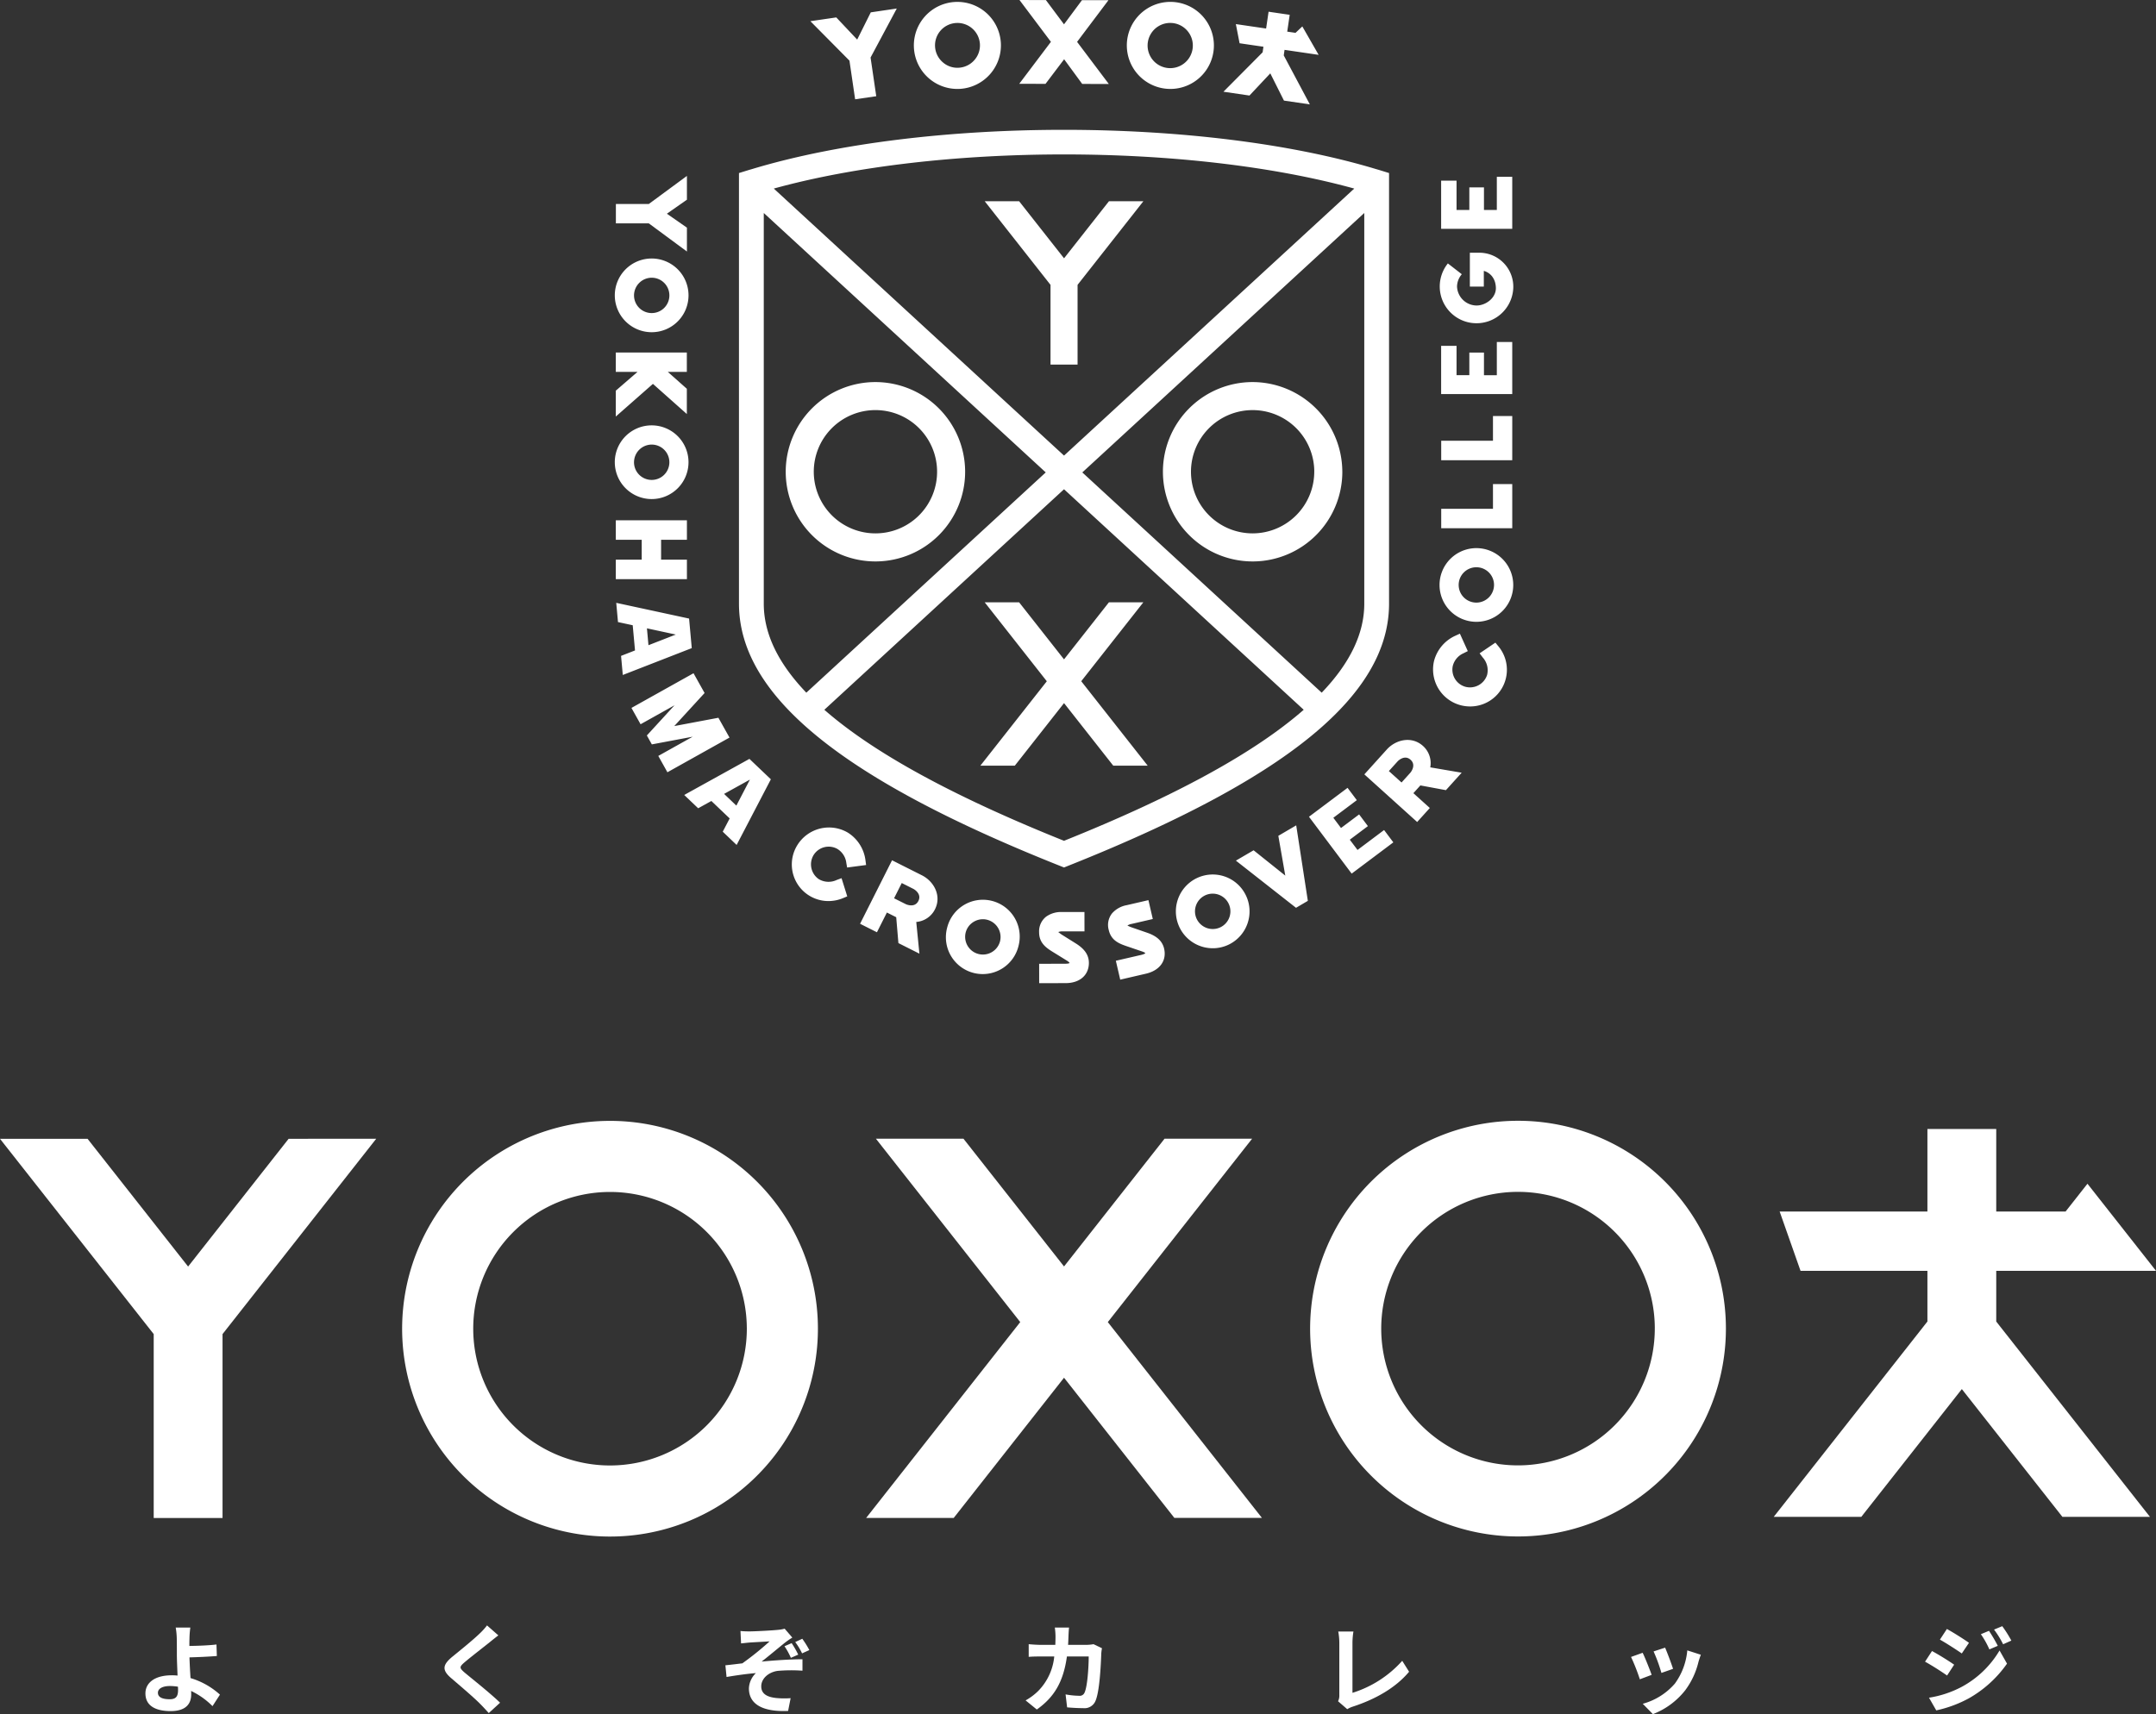
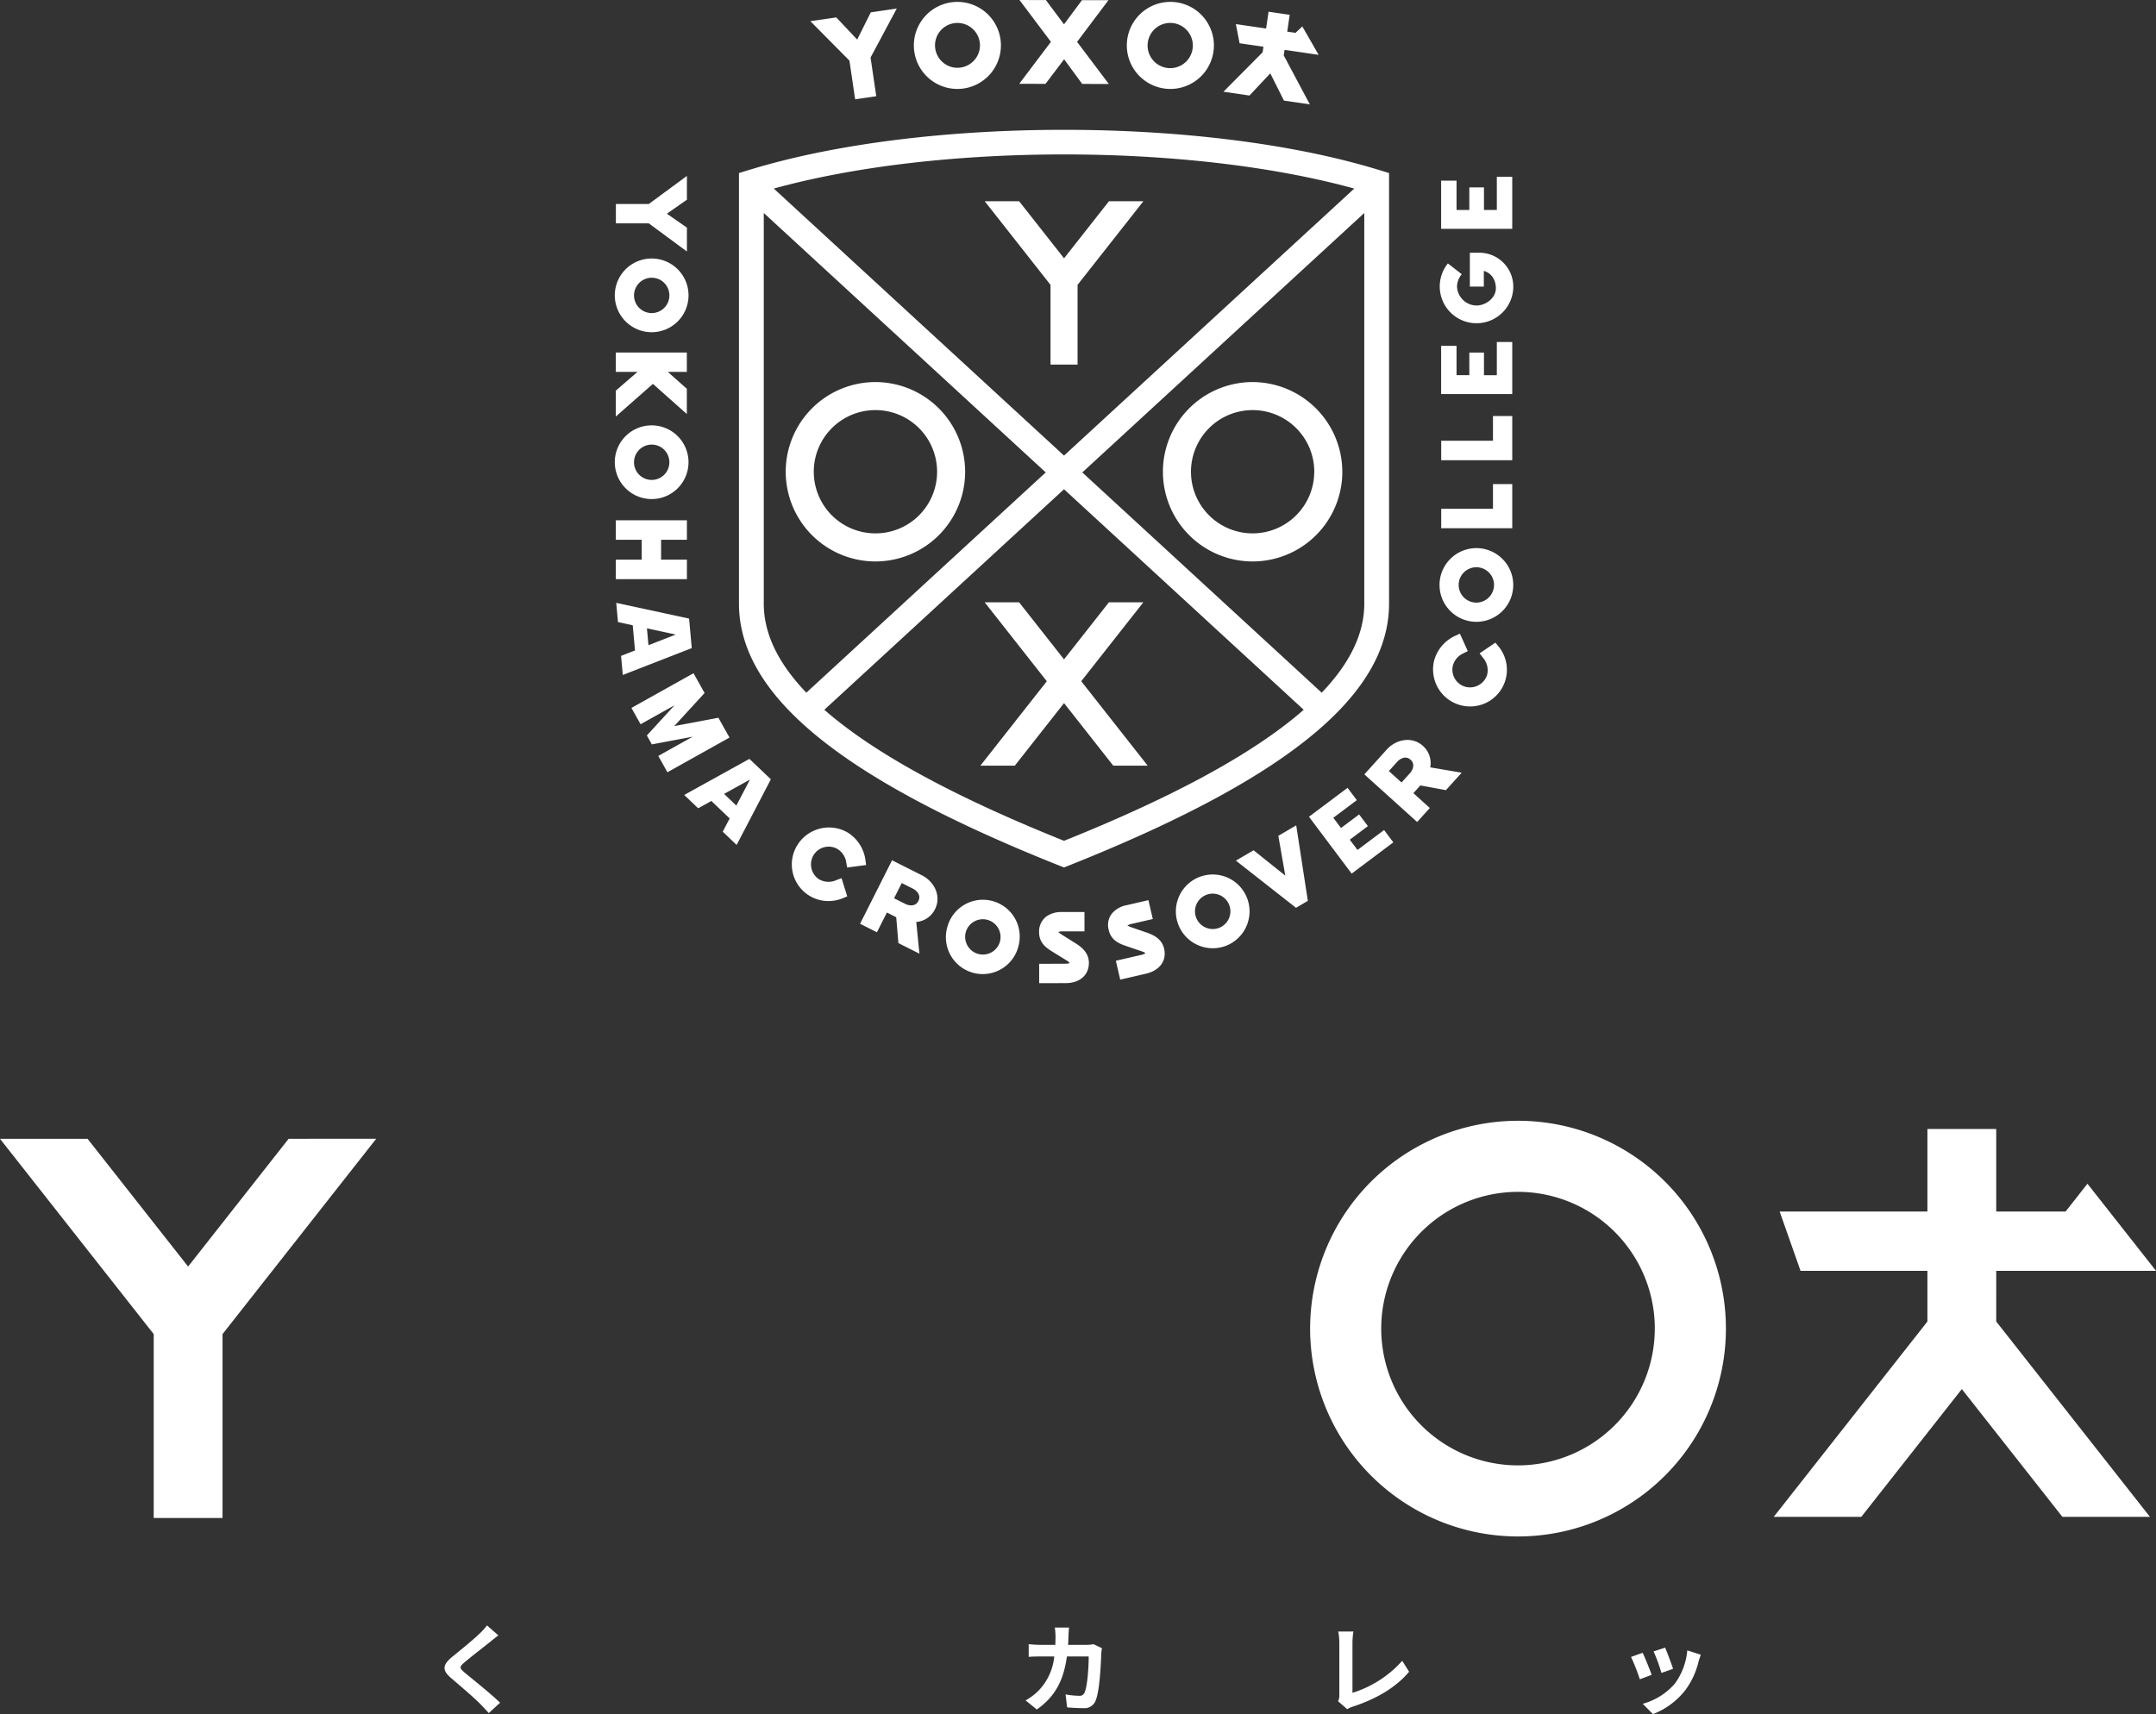
<svg xmlns="http://www.w3.org/2000/svg" width="469.487" height="373.364" viewBox="0 0 469.487 373.364">
  <rect x="0" y="0" width="469.487" height="373.364" fill="#333333" stroke="none" />
  <g id="グループ_1230" data-name="グループ 1230" transform="translate(-328.78 -119.779)">
    <g id="レイヤー_1" data-name="レイヤー 1" transform="translate(462.657 119.779)">
      <path id="パス_903" data-name="パス 903" d="M573.949,251.26c0,7.921-3.5,15.553-10.681,23.061q-1.8,1.878-3.9,3.747c-11.4,10.124-29.626,20.072-55.2,30.261l-1,.4-1-.4c-25.578-10.188-43.8-20.137-55.2-30.261q-2.1-1.87-3.9-3.747c-7.179-7.508-10.681-15.14-10.681-23.061v-93.79l1.9-.587c.339-.107.694-.2,1.037-.306,37.716-11.362,97.972-11.362,135.686,0,.343.1.7.2,1.037.306l1.9.587v93.79ZM439.971,160.852l63.2,58.161,63.2-58.161C530.437,150.937,475.907,150.937,439.971,160.852Zm7.087,109.8,52.131-47.974-61.4-56.507V251.26C437.787,257.737,440.859,264.185,447.058,270.654Zm108.305,3.724L503.17,226.345l-52.192,48.034c10.729,9.393,28.051,18.854,52.193,28.54C527.314,293.232,544.635,283.771,555.363,274.379Zm13.19-23.118V166.173l-61.4,56.507,52.131,47.974C565.482,264.185,568.554,257.737,568.554,251.26Zm-61.469,16.691,13.362-16.981h-7.494L503.171,263.4l-9.783-12.433h-7.494l13.528,17.2-.166.213-14.3,18.172h7.5l10.718-13.624,10.716,13.624h7.5l-14.465-18.385Zm-25.447-45.5A19.534,19.534,0,1,1,462.131,203,19.555,19.555,0,0,1,481.637,222.447Zm-6.107,0a13.426,13.426,0,1,0-13.4,13.507A13.415,13.415,0,0,0,475.53,222.447Zm24.7-23.253h5.891V181.83l.073-.1,14.257-18.121h-7.494l-9.781,12.433-9.783-12.433h-7.494l14.33,18.217Zm63.545,23.253A19.534,19.534,0,1,1,544.21,203,19.581,19.581,0,0,1,563.77,222.447Zm-6.109,0a13.425,13.425,0,1,0-13.451,13.507A13.44,13.44,0,0,0,557.661,222.447Zm-96.575-99.981-2.96,5.933-4.553-4.829-5.639.824,8.508,8.59,1.236,8.422,4.6-.671-1.238-8.426,5.707-10.676Zm28.316,6.525a9.492,9.492,0,0,1-8.776,10.136c-.224.014-.446.023-.668.023a9.48,9.48,0,1,1,9.443-10.159Zm-9.438-4.214c-.117,0-.234,0-.352.012a4.874,4.874,0,0,0-2.846,8.554,4.793,4.793,0,0,0,3.535,1.184,4.887,4.887,0,0,0,3.355-1.673,4.837,4.837,0,0,0,1.192-3.541A4.9,4.9,0,0,0,479.964,124.778Zm32.878-4.957-5.768-.01-3.91,5.266-3.946-5.286-5.749-.012,6.844,9.11-6.9,9.141,5.723.01,4.053-5.354,3.934,5.37,5.8.018-6.913-9.178Zm20.648,3.647a9.478,9.478,0,0,1-7.151,15.682q-.351,0-.7-.026a9.48,9.48,0,1,1,7.854-15.656Zm-6.828,1.318c-.117-.009-.234-.014-.351-.014a4.925,4.925,0,1,0,.351.014Zm24.526,5.85,7.422,1.088-3.553-6.193-1.481,1.4-1.806-.266.539-3.661-4.6-.675-.537,3.661-6.588-.965.811,4.172,5.195.761-.178,1.212-8.531,8.585,5.665.832,4.537-4.833,2.974,5.934,5.637.827-5.679-10.669ZM421.055,174.564v-5.2l-4.361-3.035,4.361-3.051v-5.181l-8.3,6.114h-7.17v4.221h7.169Zm-15.706,9.559a8.027,8.027,0,1,1,8.036,8.017A8.036,8.036,0,0,1,405.348,184.123Zm4.186,0a3.85,3.85,0,1,0,3.85-3.852A3.865,3.865,0,0,0,409.534,184.123Zm11.5,12.442h-15.47v4.221h4.726l-4.726,4.088v5.635l8.087-7.116,7.384,6.567v-5.5l-4.139-3.675h4.139Zm-15.689,23.9a8.027,8.027,0,1,1,8.036,8.018A8.036,8.036,0,0,1,405.348,220.465Zm4.186,0a3.85,3.85,0,1,0,3.85-3.85A3.863,3.863,0,0,0,409.534,220.465Zm11.521,21.223h-5.623v-4.343h5.623v-4.238H405.567v4.238h5.642v4.343h-5.642v4.238h15.488Zm32.605,69.767a4.146,4.146,0,0,1-3.9-.192,3.909,3.909,0,0,1-1.11-5.256,3.864,3.864,0,0,1,5.135-1.336,4.117,4.117,0,0,1,1.978,3.049l.178,1.019,4.132-.544-.143-1.072a8.337,8.337,0,0,0-3.883-6.018,8.106,8.106,0,0,0-10.926,2.722,7.973,7.973,0,0,0,6.754,12.217,8.287,8.287,0,0,0,3.186-.642l.907-.379-1.238-3.962Zm39.6,14.376a8.02,8.02,0,1,1-15.544-3.955,8.02,8.02,0,1,1,15.544,3.955Zm-4.02-1.023a3.88,3.88,0,0,0-2.8-4.688,3.749,3.749,0,0,0-.941-.119,3.855,3.855,0,0,0-1.974.549,3.812,3.812,0,0,0-1.769,2.352,3.862,3.862,0,0,0,7.485,1.906Zm16.57.509-3.194-2c-.451-.315-.636-.493-.71-.519a2.368,2.368,0,0,1,1.023-.145l4.7-.005-.007-4.223-4.857.007a5.551,5.551,0,0,0-3.532,1.042,4.075,4.075,0,0,0-1.486,3.366c0,2.233,1.408,3.3,2.852,4.2l3.3,2.04c.348.233.486.406.476.462-.028.026-.2.154-1.046.156l-5.572.007.005,4.221,5.754-.007c3.084,0,5.076-1.741,5.072-4.427C508.576,327.84,507.695,326.513,505.806,325.317Zm15.526-2.353-3.562-1.231c-.514-.2-.733-.337-.808-.348a2.418,2.418,0,0,1,.963-.371l4.576-1.058-.953-4.112-4.731,1.095a5.554,5.554,0,0,0-3.208,1.806,4.066,4.066,0,0,0-.7,3.614c.5,2.175,2.11,2.9,3.721,3.455l3.67,1.25c.393.149.567.289.567.344-.021.03-.163.2-.984.386l-5.429,1.254.953,4.114,5.607-1.3c3-.7,4.555-2.836,3.952-5.452C524.594,324.8,523.44,323.7,521.333,322.963Zm21.413-8.218a8.041,8.041,0,0,1-3.653,10.755,7.945,7.945,0,0,1-3.52.82,8.032,8.032,0,0,1-3.567-15.236,8.009,8.009,0,0,1,10.739,3.661Zm-5.5,7a3.855,3.855,0,1,0-5.16-1.759A3.872,3.872,0,0,0,537.245,321.745Zm12.592-19.91,1.514,8.665-6.9-5.516-3.855,2.252,13.093,10.276L556.265,316l-2.532-16.446Zm47.268-42.08-3.436,2.329.684.906a4.153,4.153,0,0,1,.944,3.8,3.913,3.913,0,0,1-4.712,2.584,3.873,3.873,0,0,1-2.763-4.532,4.113,4.113,0,0,1,2.348-2.777l.923-.465-1.719-3.8-.984.448a8.348,8.348,0,0,0-4.637,5.46,8.062,8.062,0,0,0,7.831,9.945,7.988,7.988,0,0,0,6.144-13.136Zm3.887-12.571a8.026,8.026,0,1,1-8.036-8.017A8.036,8.036,0,0,1,600.993,247.183Zm-4.184,0a3.851,3.851,0,1,0-3.852,3.852A3.865,3.865,0,0,0,596.809,247.183Zm-11.5-16.581v4.238h15.469v-9.625h-4.2V230.6Zm15.469-20.211h-4.2v5.387H585.306v4.238h15.469Zm-11.015,77.695-3.43,3.8-5.562-1.032-1.523,1.689,3.579,3.228-2.756,3.053-11.5-10.374,4.887-5.415c1.929-2.138,5.4-3.013,7.884-.776a5.021,5.021,0,0,1,1.581,4.66Zm-11.176.005c.016-.017,1.388-1.614.047-2.826s-2.791.318-2.806.334l-1.92,2.128,2.761,2.49ZM471.68,327.5l-4.574-2.3-.476-5.637-2.032-1.021-2.166,4.3-3.674-1.85,6.964-13.832,6.515,3.28c2.57,1.294,4.334,4.415,2.833,7.4a5.015,5.015,0,0,1-4.076,2.756Zm-2.958-10.778c.019.01,1.922.913,2.735-.7s-1.044-2.607-1.063-2.617l-2.56-1.287-1.672,3.319ZM594.585,182.2v-3.42a3.425,3.425,0,0,1,1.6.97c.058.058.11.119.164.184a3.446,3.446,0,0,1,.247.353,3.338,3.338,0,0,1,.243.451,4.158,4.158,0,0,1,.194.526c.028.1.051.2.072.309a4.632,4.632,0,0,1,.107.96h0l0,.017c0,2.159-2.222,3.773-4.21,3.773a4.3,4.3,0,0,1-4.25-4.132,4.207,4.207,0,0,1,1.039-2.679l-3.034-2.355a8.009,8.009,0,1,0,14.241,5.377,7.4,7.4,0,0,0-7.212-7.707h-2.242V182.2ZM422.109,260.949,407.089,266.8l-.378-4.161,3.039-1.185-.5-5.487-3.208-.692-.379-4.188,15.862,3.425Zm-9.43-.633,5.952-2.32-6.284-1.357Zm26.654,29.206-7.454,14.3-3.023-2.887,1.507-2.89-3.985-3.8-2.873,1.589-3.041-2.9,14.2-7.859Zm-7.515,5.73,2.953-5.663-5.625,3.114Zm162.8-129.736v-4.929H591.43v4.929h-2.784v-6.391H585.29v10.5h15.484V158.284h-3.357v7.232Zm0,35.987v-4.929H591.43V201.5h-2.784v-6.391H585.29v10.5h15.484V194.272h-3.357v7.23ZM565.4,302.679l3.943-2.96-1.911-2.548-3.945,2.96-1.67-2.228,5.112-3.836-2.016-2.686-8.4,6.3,9.295,12.386,9.073-6.809-2.014-2.686-5.784,4.34ZM429.465,278.9l-1.131-2.021-.425-.761-9.608,1.81,6.6-7.2-1.462-2.612-.091-.164-.857-1.532-13.517,7.555,1.789,3.2.2.357,7.391-4.132-6.025,6.576,1.086,1.943,8.894-1.673-7.49,4.186,1.047,1.874.941,1.684,13.519-7.557Z" transform="translate(-405.348 -119.779)" fill="#fff" />
    </g>
    <g id="レイヤー_3" data-name="レイヤー 3" transform="translate(328.78 363.905)">
      <g id="グループ_1229" data-name="グループ 1229">
        <g id="グループ_1226" data-name="グループ 1226" transform="translate(0 1.787)">
          <path id="パス_904" data-name="パス 904" d="M598.135,302.363,631.606,344.9l-19.067,0-21.895-27.825L568.754,344.9l-19.067,0,33.463-42.542V291.322l-27.628,0-4.549-12.919,32.176,0,0-17.979h14.986l0,17.978h15.1L618,272.347l14.929,18.972-29.854,0v0h-4.938Z" transform="translate(-163.438 -260.424)" fill="#fff" />
-           <path id="パス_905" data-name="パス 905" d="M520.7,261.632l-19.067,0-21.89,27.829-21.9-27.825-19.067,0,31.43,39.942-33.554,42.659,19.067,0,24.022-30.54,24.028,30.535,19.067,0L489.275,301.58Z" transform="translate(-248.04 -259.52)" fill="#fff" />
          <path id="パス_906" data-name="パス 906" d="M391.632,261.645l-21.89,27.829-21.895-27.825-19.067,0,33.471,42.536,0,40.061H377.24l0-40.061L410.7,261.643Z" transform="translate(-328.78 -259.512)" fill="#fff" />
        </g>
-         <path id="パス_907" data-name="パス 907" d="M469.4,304.494a45.27,45.27,0,1,1-45.212-45.081A45.247,45.247,0,0,1,469.4,304.494Zm-15.481,0A29.788,29.788,0,1,0,424.2,334.471,29.813,29.813,0,0,0,453.922,304.494Z" transform="translate(-291.293 -259.394)" fill="#fff" />
        <path id="パス_908" data-name="パス 908" d="M582.485,304.481A45.27,45.27,0,1,1,537.273,259.4,45.248,45.248,0,0,1,582.485,304.481Zm-15.481,0a29.788,29.788,0,1,0-29.722,29.977A29.813,29.813,0,0,0,567,304.483Z" transform="translate(-206.655 -259.402)" fill="#fff" />
        <g id="グループ_1228" data-name="グループ 1228" transform="translate(31.669 109.912)">
          <g id="グループ_1227" data-name="グループ 1227">
-             <path id="パス_909" data-name="パス 909" d="M356.482,325c-.021.484-.021.991-.021,1.539,1.686-.021,4.151-.1,5.9-.316l.084,2.507c-1.769.149-4.258.255-5.964.3.042,1.266.126,2.951.231,4.511a16.509,16.509,0,0,1,6.406,3.605l-1.621,2.506a16.522,16.522,0,0,0-4.658-3.308c.019.274.019.528.019.74,0,1.874-.948,3.646-4.488,3.646-3.014,0-5.48-.991-5.48-3.857,0-2.193,1.874-3.941,5.754-3.941a11.584,11.584,0,0,1,1.243.063c-.063-1.645-.149-3.436-.149-4.553,0-1.285,0-2.53-.021-3.436a15.356,15.356,0,0,0-.231-2.467h3.182A19.728,19.728,0,0,0,356.482,325Zm-4.32,13.152c1.348,0,1.834-.591,1.834-2,0-.189,0-.441-.023-.736a11.506,11.506,0,0,0-1.727-.147c-1.645,0-2.635.568-2.635,1.474C349.611,337.768,350.686,338.147,352.162,338.147Z" transform="translate(-346.892 -322.066)" fill="#fff" />
            <path id="パス_910" data-name="パス 910" d="M394.027,325.889c-1.369,1.1-4.153,3.245-5.564,4.446-1.117.97-1.095,1.2.042,2.193,1.582,1.329,5.586,4.488,7.735,6.576l-2.465,2.256c-.591-.652-1.2-1.327-1.834-1.96-1.285-1.327-4.383-3.962-6.3-5.607-2.107-1.79-1.939-2.909.168-4.679,1.665-1.35,4.553-3.689,5.964-5.058a14.589,14.589,0,0,0,1.624-1.79l2.465,2.17C395.207,324.939,394.513,325.486,394.027,325.889Z" transform="translate(-319.012 -322.264)" fill="#fff" />
-             <path id="パス_911" data-name="パス 911" d="M424.416,323.264c.906,0,4.847-.191,6.155-.337a7.939,7.939,0,0,0,1.453-.253l1.668,1.939a17.011,17.011,0,0,0-1.668,1.159c-1.495,1.2-3.581,2.951-5.015,4.069,2.826-.275,6.3-.507,8.894-.507v2.488a34.82,34.82,0,0,0-5.417.042c-1.939.274-3.562,1.644-3.562,3.371,0,1.666,1.327,2.32,3.2,2.532a18.49,18.49,0,0,0,3.2.04l-.549,2.784c-5.418.231-8.536-1.392-8.536-4.911a4.855,4.855,0,0,1,1.516-3.331c-1.916.149-4.277.484-6.385.844l-.252-2.551c1.116-.1,2.591-.294,3.688-.421a63.76,63.76,0,0,0,5.943-4.786c-.885.063-3.455.191-4.319.253-.528.042-1.224.128-1.9.191l-.128-2.7C423.066,323.243,423.7,323.264,424.416,323.264Zm10.561,5.058-1.6.7a15.546,15.546,0,0,0-1.39-2.528l1.56-.675A21.082,21.082,0,0,1,434.977,328.322Zm2.423-.991-1.582.717a14.261,14.261,0,0,0-1.495-2.465l1.539-.717A21.279,21.279,0,0,1,437.4,327.331Z" transform="translate(-292.826 -321.958)" fill="#fff" />
            <path id="パス_912" data-name="パス 912" d="M465.847,324.406c-.023.654-.042,1.285-.086,1.9h3.964a9.813,9.813,0,0,0,1.581-.149l1.834.885a8.674,8.674,0,0,0-.149,1.117c-.084,2.276-.336,8.157-1.243,10.307a2.594,2.594,0,0,1-2.719,1.623c-1.2,0-2.465-.084-3.478-.168l-.336-2.826a17.333,17.333,0,0,0,2.95.3,1.121,1.121,0,0,0,1.2-.736c.61-1.329.886-5.544.886-7.821h-4.744c-.778,5.564-2.782,8.873-6.555,11.549L456.51,338.4a12.563,12.563,0,0,0,2.761-2.067,12.383,12.383,0,0,0,3.478-7.5h-2.782c-.717,0-1.876,0-2.782.084v-2.761c.885.084,1.981.149,2.782.149h3.014c.019-.591.042-1.2.042-1.834a15.366,15.366,0,0,0-.149-1.941h3.1C465.91,323.014,465.868,323.9,465.847,324.406Z" transform="translate(-264.846 -322.066)" fill="#fff" />
            <path id="パス_913" data-name="パス 913" d="M495.7,336.851V325.426a13.537,13.537,0,0,0-.233-2.4h3.308a15.529,15.529,0,0,0-.212,2.4v10.959a24.15,24.15,0,0,0,10.835-6.975l1.495,2.38c-2.887,3.459-7.249,5.966-12.224,7.588a5.53,5.53,0,0,0-1.243.568l-2-1.728A2.745,2.745,0,0,0,495.7,336.851Z" transform="translate(-235.721 -321.697)" fill="#fff" />
            <path id="パス_914" data-name="パス 914" d="M536.4,330.958l-2.572.97a42.778,42.778,0,0,0-1.916-4.869l2.528-.906C534.97,327.229,535.982,329.778,536.4,330.958Zm10.2-2.845a16.945,16.945,0,0,1-2.867,6.176,16.452,16.452,0,0,1-7.06,5.226l-2.212-2.255a14.165,14.165,0,0,0,7-4.4,14.419,14.419,0,0,0,2.7-7.23l2.95.949C546.857,327.25,546.73,327.692,546.6,328.113Zm-5.543,1.539-2.528.887a35.54,35.54,0,0,0-1.708-4.681l2.509-.822C539.732,325.943,540.766,328.682,541.061,329.652Z" transform="translate(-208.408 -320.189)" fill="#fff" />
-             <path id="パス_915" data-name="パス 915" d="M574.869,330.747l-1.539,2.362c-1.2-.844-3.392-2.255-4.8-3.014l1.516-2.318C571.476,328.536,573.8,329.99,574.869,330.747Zm1.687,4.807a21.335,21.335,0,0,0,8.2-7.9l1.624,2.866a25.41,25.41,0,0,1-8.368,7.587,26.539,26.539,0,0,1-7.039,2.595l-1.581-2.761A22.668,22.668,0,0,0,576.557,335.554Zm1.539-9.568-1.561,2.317c-1.18-.822-3.373-2.235-4.763-3.014l1.518-2.318C574.679,323.731,577,325.2,578.1,325.986Zm6.279.652-1.832.78a19.137,19.137,0,0,0-1.855-3.31l1.771-.736A35.149,35.149,0,0,1,584.374,326.639Zm2.951-1.138-1.792.8a20.2,20.2,0,0,0-1.979-3.2l1.791-.738A27,27,0,0,1,587.326,325.5Z" transform="translate(-181.006 -322.192)" fill="#fff" />
          </g>
        </g>
      </g>
    </g>
  </g>
</svg>